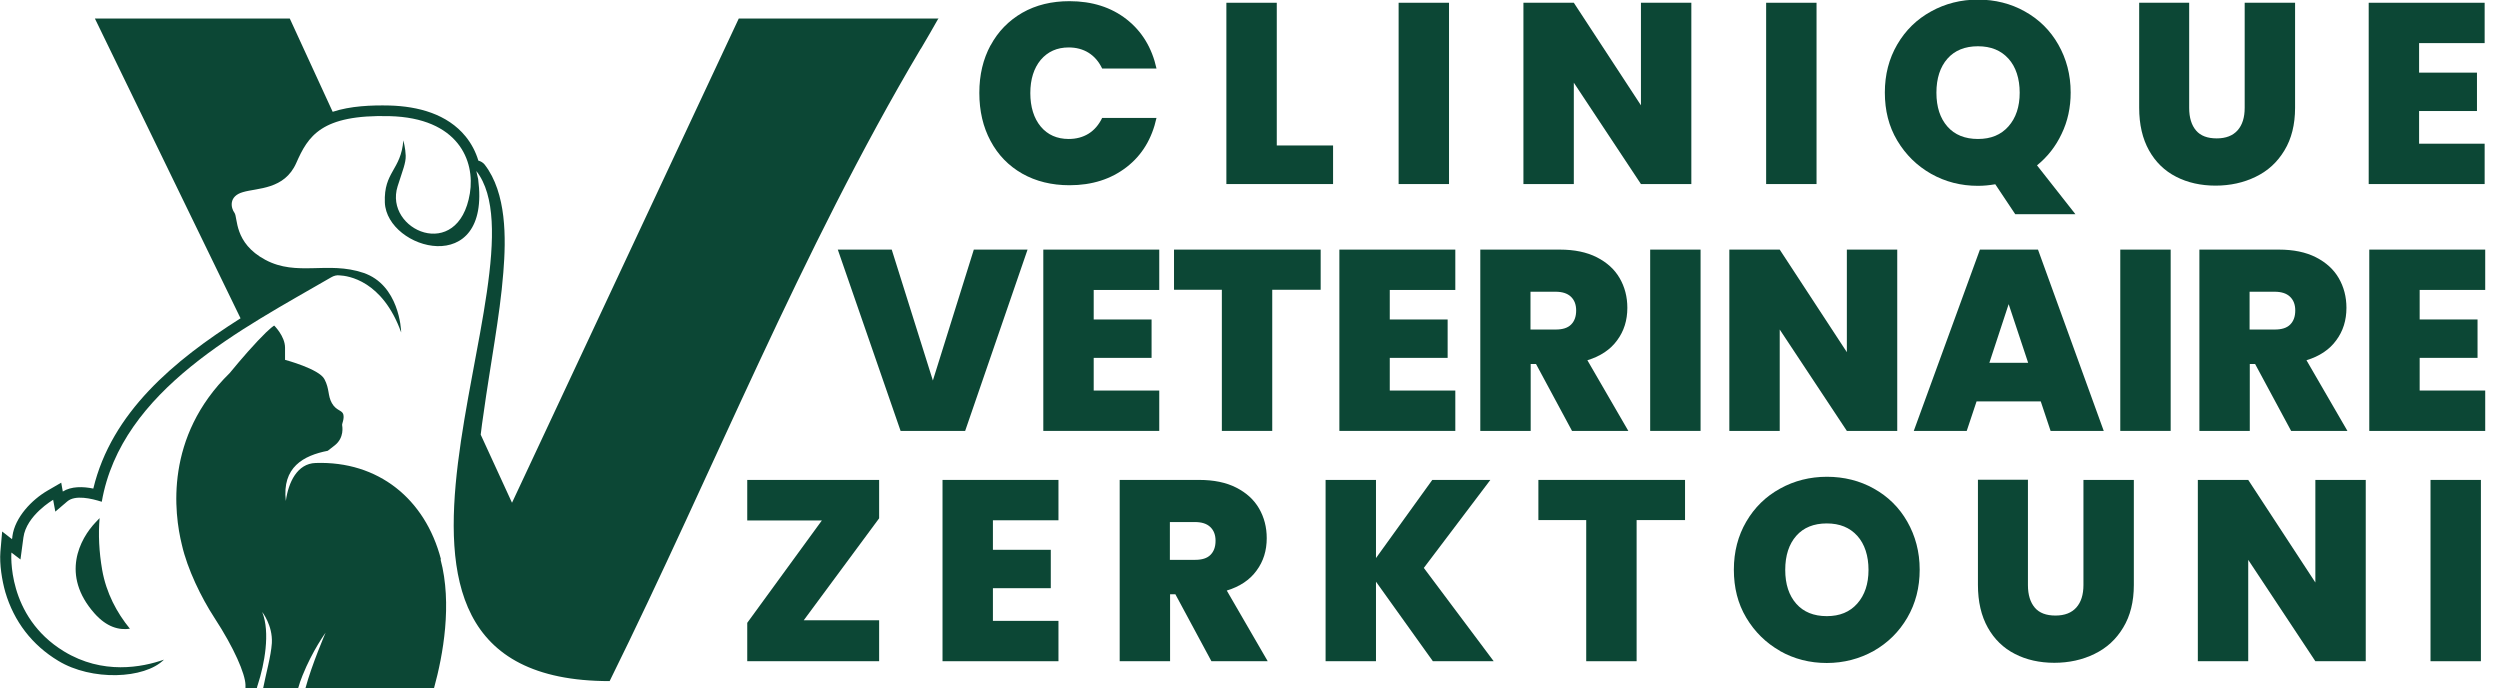
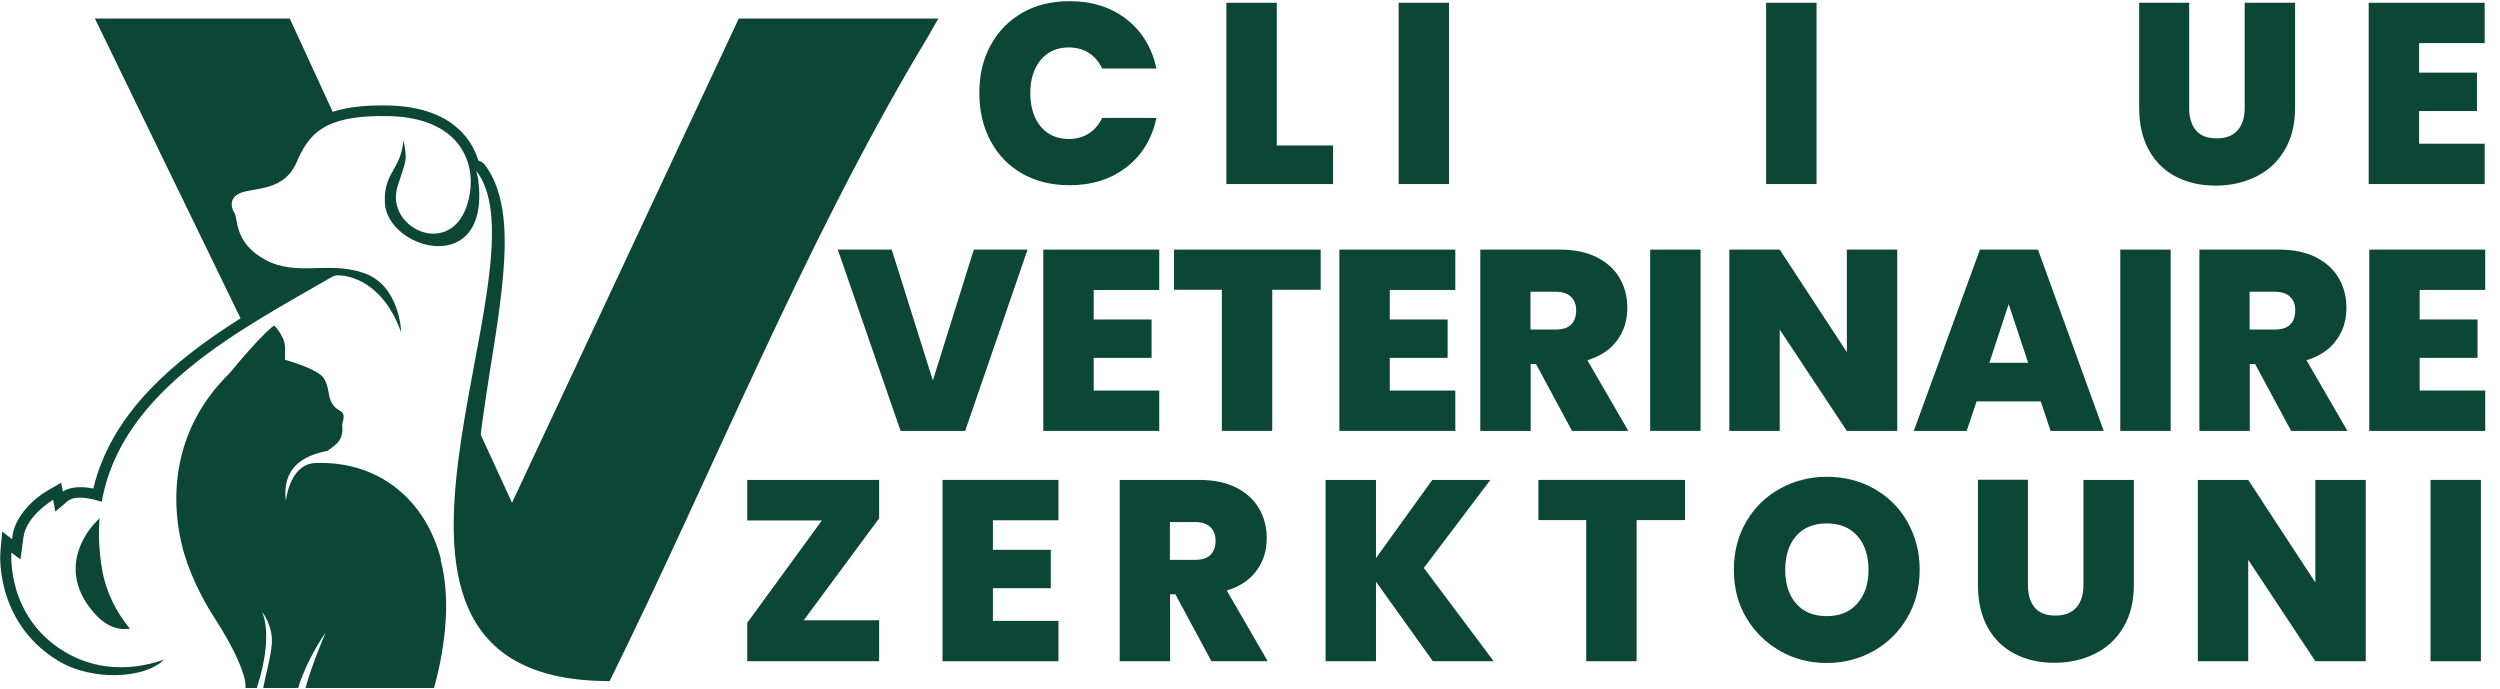
<svg xmlns="http://www.w3.org/2000/svg" width="127" height="35" viewBox="0 0 127 35" fill="none">
  <g clip-path="url(#clip0_100_34)">
    <path d="M40.83 31.51H44.66V33.59H37.96V31.64L41.75 26.44H37.96V24.38H44.66V26.33L40.83 31.51Z" fill="#0C4735" />
    <path d="M50.44 26.43V27.93H53.38V29.88H50.44V31.54H53.77V33.59H47.88V24.38H53.77V26.43H50.44Z" fill="#0C4735" />
    <path d="M61.54 33.59L59.71 30.19H59.44V33.59H56.88V24.38H60.92C61.66 24.38 62.29 24.51 62.8 24.77C63.31 25.03 63.7 25.38 63.96 25.83C64.22 26.28 64.35 26.78 64.35 27.34C64.35 27.97 64.18 28.52 63.83 28.99C63.49 29.46 62.98 29.8 62.32 30L64.4 33.59H61.54ZM59.44 28.44H60.71C61.06 28.44 61.32 28.36 61.49 28.19C61.66 28.02 61.75 27.79 61.75 27.47C61.75 27.17 61.66 26.94 61.48 26.77C61.3 26.6 61.04 26.52 60.7 26.52H59.43V28.44H59.44Z" fill="#0C4735" />
    <path d="M72.79 33.59L69.9 29.55V33.59H67.34V24.38H69.9V28.35L72.76 24.38H75.71L72.33 28.85L75.88 33.59H72.78H72.79Z" fill="#0C4735" />
    <path d="M85.6 24.38V26.42H83.14V33.59H80.58V26.42H78.15V24.38H85.59H85.6Z" fill="#0C4735" />
    <path d="M90.43 33.07C89.71 32.66 89.14 32.1 88.71 31.38C88.28 30.66 88.08 29.85 88.08 28.94C88.08 28.03 88.29 27.22 88.71 26.5C89.13 25.78 89.7 25.22 90.43 24.82C91.15 24.42 91.95 24.22 92.81 24.22C93.67 24.22 94.48 24.42 95.19 24.82C95.91 25.22 96.48 25.78 96.89 26.5C97.3 27.22 97.52 28.03 97.52 28.94C97.52 29.85 97.31 30.66 96.89 31.38C96.47 32.1 95.9 32.66 95.18 33.07C94.46 33.47 93.66 33.68 92.8 33.68C91.94 33.68 91.15 33.48 90.42 33.07H90.43ZM94.35 30.66C94.73 30.23 94.92 29.66 94.92 28.95C94.92 28.24 94.73 27.64 94.35 27.22C93.97 26.8 93.46 26.59 92.8 26.59C92.14 26.59 91.62 26.8 91.25 27.22C90.88 27.64 90.69 28.22 90.69 28.95C90.69 29.68 90.88 30.25 91.25 30.67C91.62 31.09 92.14 31.3 92.8 31.3C93.46 31.3 93.97 31.09 94.35 30.66Z" fill="#0C4735" />
    <path d="M103.019 24.38V29.72C103.019 30.22 103.139 30.6 103.369 30.87C103.599 31.14 103.949 31.27 104.419 31.27C104.889 31.27 105.239 31.13 105.479 30.86C105.719 30.59 105.839 30.21 105.839 29.72V24.38H108.399V29.72C108.399 30.56 108.219 31.29 107.859 31.88C107.499 32.48 107.019 32.92 106.399 33.22C105.789 33.52 105.099 33.67 104.359 33.67C103.619 33.67 102.939 33.52 102.359 33.22C101.769 32.92 101.309 32.47 100.979 31.88C100.649 31.29 100.479 30.57 100.479 29.71V24.37H103.029L103.019 24.38Z" fill="#0C4735" />
    <path d="M120.18 33.59H117.62L114.21 28.44V33.59H111.65V24.38H114.21L117.62 29.59V24.38H120.18V33.59Z" fill="#0C4735" />
    <path d="M126.03 24.38V33.59H123.47V24.38H126.03Z" fill="#0C4735" />
    <path d="M52.2 12.68L49.03 21.89H45.75L42.56 12.68H45.3L47.39 19.33L49.47 12.68H52.2Z" fill="#0C4735" />
    <path d="M55.56 14.73V16.23H58.5V18.18H55.56V19.84H58.89V21.89H53V12.68H58.89V14.73H55.56Z" fill="#0C4735" />
    <path d="M67.09 12.68V14.72H64.63V21.89H62.07V14.72H59.64V12.68H67.08H67.09Z" fill="#0C4735" />
    <path d="M70.6 14.73V16.23H73.54V18.18H70.6V19.84H73.93V21.89H68.04V12.68H73.93V14.73H70.6Z" fill="#0C4735" />
    <path d="M79.859 21.89L78.029 18.49H77.759V21.89H75.199V12.68H79.239C79.979 12.68 80.609 12.81 81.119 13.07C81.629 13.33 82.019 13.68 82.279 14.13C82.539 14.58 82.669 15.08 82.669 15.64C82.669 16.27 82.499 16.82 82.149 17.29C81.809 17.76 81.299 18.1 80.639 18.3L82.719 21.89H79.859ZM77.759 16.74H79.029C79.379 16.74 79.639 16.66 79.809 16.49C79.979 16.32 80.069 16.09 80.069 15.77C80.069 15.47 79.979 15.24 79.799 15.07C79.619 14.9 79.359 14.82 79.019 14.82H77.749V16.74H77.759Z" fill="#0C4735" />
    <path d="M86.389 12.68V21.89H83.829V12.68H86.389Z" fill="#0C4735" />
    <path d="M96.38 21.89H93.82L90.41 16.74V21.89H87.85V12.68H90.41L93.82 17.89V12.68H96.38V21.89Z" fill="#0C4735" />
    <path d="M103.67 20.39H100.41L99.91 21.89H97.22L100.58 12.68H103.53L106.87 21.89H104.17L103.67 20.39ZM103.03 18.43L102.04 15.45L101.06 18.43H103.03Z" fill="#0C4735" />
    <path d="M110.27 12.68V21.89H107.71V12.68H110.27Z" fill="#0C4735" />
    <path d="M116.389 21.89L114.559 18.49H114.289V21.89H111.729V12.68H115.769C116.509 12.68 117.139 12.81 117.649 13.07C118.159 13.33 118.549 13.68 118.809 14.13C119.069 14.58 119.199 15.08 119.199 15.64C119.199 16.27 119.029 16.82 118.679 17.29C118.339 17.76 117.829 18.1 117.169 18.3L119.249 21.89H116.389ZM114.289 16.74H115.559C115.909 16.74 116.169 16.66 116.339 16.49C116.509 16.32 116.599 16.09 116.599 15.77C116.599 15.47 116.509 15.24 116.329 15.07C116.149 14.9 115.889 14.82 115.549 14.82H114.279V16.74H114.289Z" fill="#0C4735" />
    <path d="M122.919 14.73V16.23H125.859V18.18H122.919V19.84H126.249V21.89H120.359V12.68H126.249V14.73H122.919Z" fill="#0C4735" />
    <path d="M50.32 2.31C50.7 1.6 51.24 1.05 51.93 0.65C52.63 0.25 53.43 0.06 54.33 0.06C55.48 0.06 56.45 0.37 57.23 0.98C58.01 1.59 58.52 2.43 58.75 3.48H55.99C55.82 3.13 55.6 2.87 55.3 2.68C55.01 2.5 54.67 2.41 54.29 2.41C53.7 2.41 53.23 2.62 52.87 3.04C52.52 3.46 52.34 4.03 52.34 4.73C52.34 5.43 52.52 6.01 52.87 6.43C53.22 6.85 53.7 7.06 54.29 7.06C54.67 7.06 55.01 6.97 55.3 6.79C55.59 6.61 55.82 6.34 55.99 5.99H58.75C58.52 7.04 58.02 7.88 57.23 8.49C56.44 9.1 55.48 9.41 54.33 9.41C53.42 9.41 52.62 9.21 51.93 8.82C51.23 8.42 50.7 7.87 50.32 7.16C49.94 6.45 49.75 5.64 49.75 4.72C49.75 3.8 49.94 3.01 50.32 2.3V2.31Z" fill="#0C4735" />
    <path d="M64.86 7.39H67.72V9.35H62.3V0.14H64.86V7.39Z" fill="#0C4735" />
    <path d="M73.61 0.14V9.35H71.05V0.14H73.61Z" fill="#0C4735" />
-     <path d="M85.92 9.35H83.36L79.95 4.2V9.35H77.39V0.14H79.95L83.36 5.35V0.14H85.92V9.35Z" fill="#0C4735" />
    <path d="M92.28 0.14V9.35H89.72V0.14H92.28Z" fill="#0C4735" />
-     <path d="M102.38 10.89L101.36 9.36C101.07 9.41 100.78 9.44 100.48 9.44C99.62 9.44 98.83 9.24 98.1 8.83C97.38 8.42 96.81 7.86 96.38 7.14C95.95 6.42 95.75 5.61 95.75 4.7C95.75 3.79 95.96 2.98 96.38 2.26C96.8 1.54 97.37 0.98 98.1 0.58C98.82 0.18 99.62 -0.02 100.48 -0.02C101.34 -0.02 102.15 0.18 102.86 0.58C103.58 0.98 104.15 1.54 104.56 2.26C104.97 2.98 105.19 3.79 105.19 4.7C105.19 5.46 105.04 6.16 104.73 6.8C104.43 7.44 104.01 7.97 103.48 8.4L105.43 10.88H102.37L102.38 10.89ZM98.93 6.43C99.3 6.85 99.82 7.06 100.48 7.06C101.14 7.06 101.65 6.85 102.03 6.42C102.41 5.99 102.6 5.42 102.6 4.71C102.6 4 102.41 3.4 102.03 2.98C101.65 2.56 101.14 2.35 100.48 2.35C99.82 2.35 99.3 2.56 98.93 2.98C98.56 3.4 98.37 3.98 98.37 4.71C98.37 5.44 98.56 6.01 98.93 6.43Z" fill="#0C4735" />
    <path d="M111.21 0.14V5.48C111.21 5.98 111.33 6.36 111.56 6.63C111.79 6.9 112.14 7.03 112.61 7.03C113.08 7.03 113.43 6.89 113.67 6.62C113.91 6.35 114.03 5.97 114.03 5.48V0.14H116.59V5.48C116.59 6.32 116.41 7.05 116.05 7.64C115.69 8.24 115.21 8.68 114.59 8.98C113.98 9.28 113.29 9.43 112.55 9.43C111.81 9.43 111.13 9.28 110.55 8.98C109.96 8.68 109.5 8.23 109.17 7.64C108.84 7.05 108.67 6.33 108.67 5.47V0.14H111.22H111.21Z" fill="#0C4735" />
    <path d="M122.89 2.19V3.69H125.83V5.64H122.89V7.3H126.22V9.35H120.33V0.14H126.22V2.19H122.89Z" fill="#0C4735" />
    <path d="M47.65 0.94H37.53L26.01 25.54L24.42 22.08C24.46 21.72 24.51 21.37 24.56 21.04C24.73 19.8 24.94 18.56 25.13 17.32C25.31 16.16 25.48 14.99 25.57 13.83C25.71 12.1 25.74 9.81 24.62 8.36C24.54 8.26 24.42 8.19 24.3 8.16C24.17 7.72 23.95 7.3 23.66 6.94C22.72 5.78 21.22 5.4 19.79 5.36C18.86 5.34 17.81 5.38 16.9 5.68L14.72 0.94H4.82L12.22 16.17C8.84 18.31 5.67 20.95 4.74 24.82C4.21 24.71 3.62 24.7 3.19 24.97L3.11 24.52L2.42 24.92C1.61 25.39 0.76 26.28 0.63 27.24C0.63 27.29 0.62 27.34 0.61 27.39L0.11 27L0.02 28.03C-0.03 28.67 0.1 29.48 0.27 30.08C0.71 31.57 1.63 32.77 2.96 33.57C4.65 34.6 7.34 34.5 8.33 33.51C7.22 33.9 5.22 34.29 3.25 33.09C0.31 31.3 0.58 28.07 0.58 28.07L1.04 28.42L1.19 27.3C1.34 26.18 2.7 25.39 2.7 25.39L2.81 25.99L3.42 25.47C3.82 25.13 4.64 25.32 5.17 25.49C6.16 19.79 12.36 16.68 16.82 14.09C16.97 14 17.12 13.97 17.26 13.99C17.67 14.01 19.43 14.24 20.38 16.89C20.38 16.73 20.27 14.47 18.46 13.86C16.65 13.25 15.09 14.06 13.48 13.2C11.87 12.34 12.09 11.05 11.91 10.81C11.73 10.57 11.6 9.97 12.34 9.76C13.08 9.54 14.45 9.64 15.05 8.28C15.65 6.92 16.31 5.81 19.79 5.9C23.28 5.99 24.14 8.16 23.87 9.82C23.29 13.36 19.49 11.7 20.2 9.46C20.46 8.64 20.62 8.28 20.61 7.91C20.6 7.54 20.49 7.13 20.49 7.13C20.37 8.65 19.49 8.72 19.55 10.29C19.65 12.7 24.96 14.18 24.29 9.1C24.27 8.99 24.19 8.68 24.2 8.69C28.09 13.68 15.56 34.6 30.97 34.6C36.25 23.91 40.68 12.75 46.76 2.5L46.79 2.46C47.09 1.95 47.39 1.44 47.68 0.92" fill="#0C4735" />
    <path d="M4.86 26.53C4.06 27.37 3.07 29.21 4.8 31.16C5.42 31.86 6.05 32.02 6.6 31.94C5.93 31.12 5.4 30.13 5.19 28.95C5.03 28.02 4.99 27.15 5.06 26.32L4.86 26.53Z" fill="#0C4735" />
    <path d="M22.4 28.41C21.6 25.34 19.21 23.41 16.03 23.52C15.1 23.55 14.65 24.5 14.52 25.45C14.32 23.73 15.42 23.14 16.65 22.9L17.01 22.62C17.5 22.23 17.39 21.66 17.38 21.59C17.37 21.52 17.5 21.27 17.44 21.05C17.38 20.83 17.08 20.87 16.86 20.48C16.64 20.09 16.75 19.77 16.48 19.26C16.21 18.74 14.48 18.28 14.48 18.28C14.48 18.28 14.48 18.23 14.48 17.66C14.48 17.08 13.93 16.54 13.93 16.54C13.93 16.54 13.77 16.6 13.09 17.32C12.41 18.04 11.67 18.95 11.67 18.95C8.36 22.19 8.84 26.06 9.24 27.68C9.52 28.91 10.22 30.35 10.89 31.38C11.91 32.94 12.45 34.23 12.47 34.78C12.47 34.84 12.47 34.9 12.47 34.95H13.05C13.06 34.89 13.08 34.83 13.1 34.77C13.43 33.76 13.74 32.13 13.32 31.09C13.32 31.09 13.86 31.77 13.81 32.67C13.77 33.32 13.5 34.27 13.37 34.95H15.15C15.21 34.74 15.28 34.52 15.37 34.31C15.88 33.04 16.54 32.14 16.54 32.14C16.54 32.14 15.84 33.76 15.52 34.95H22.05C22.51 33.28 22.98 30.67 22.38 28.42L22.4 28.41Z" fill="#0C4735" />
  </g>
  <defs>
    <clipPath id="clip0_100_34">
      <rect width="126.25" height="34.94" fill="white" />
    </clipPath>
  </defs>
</svg>